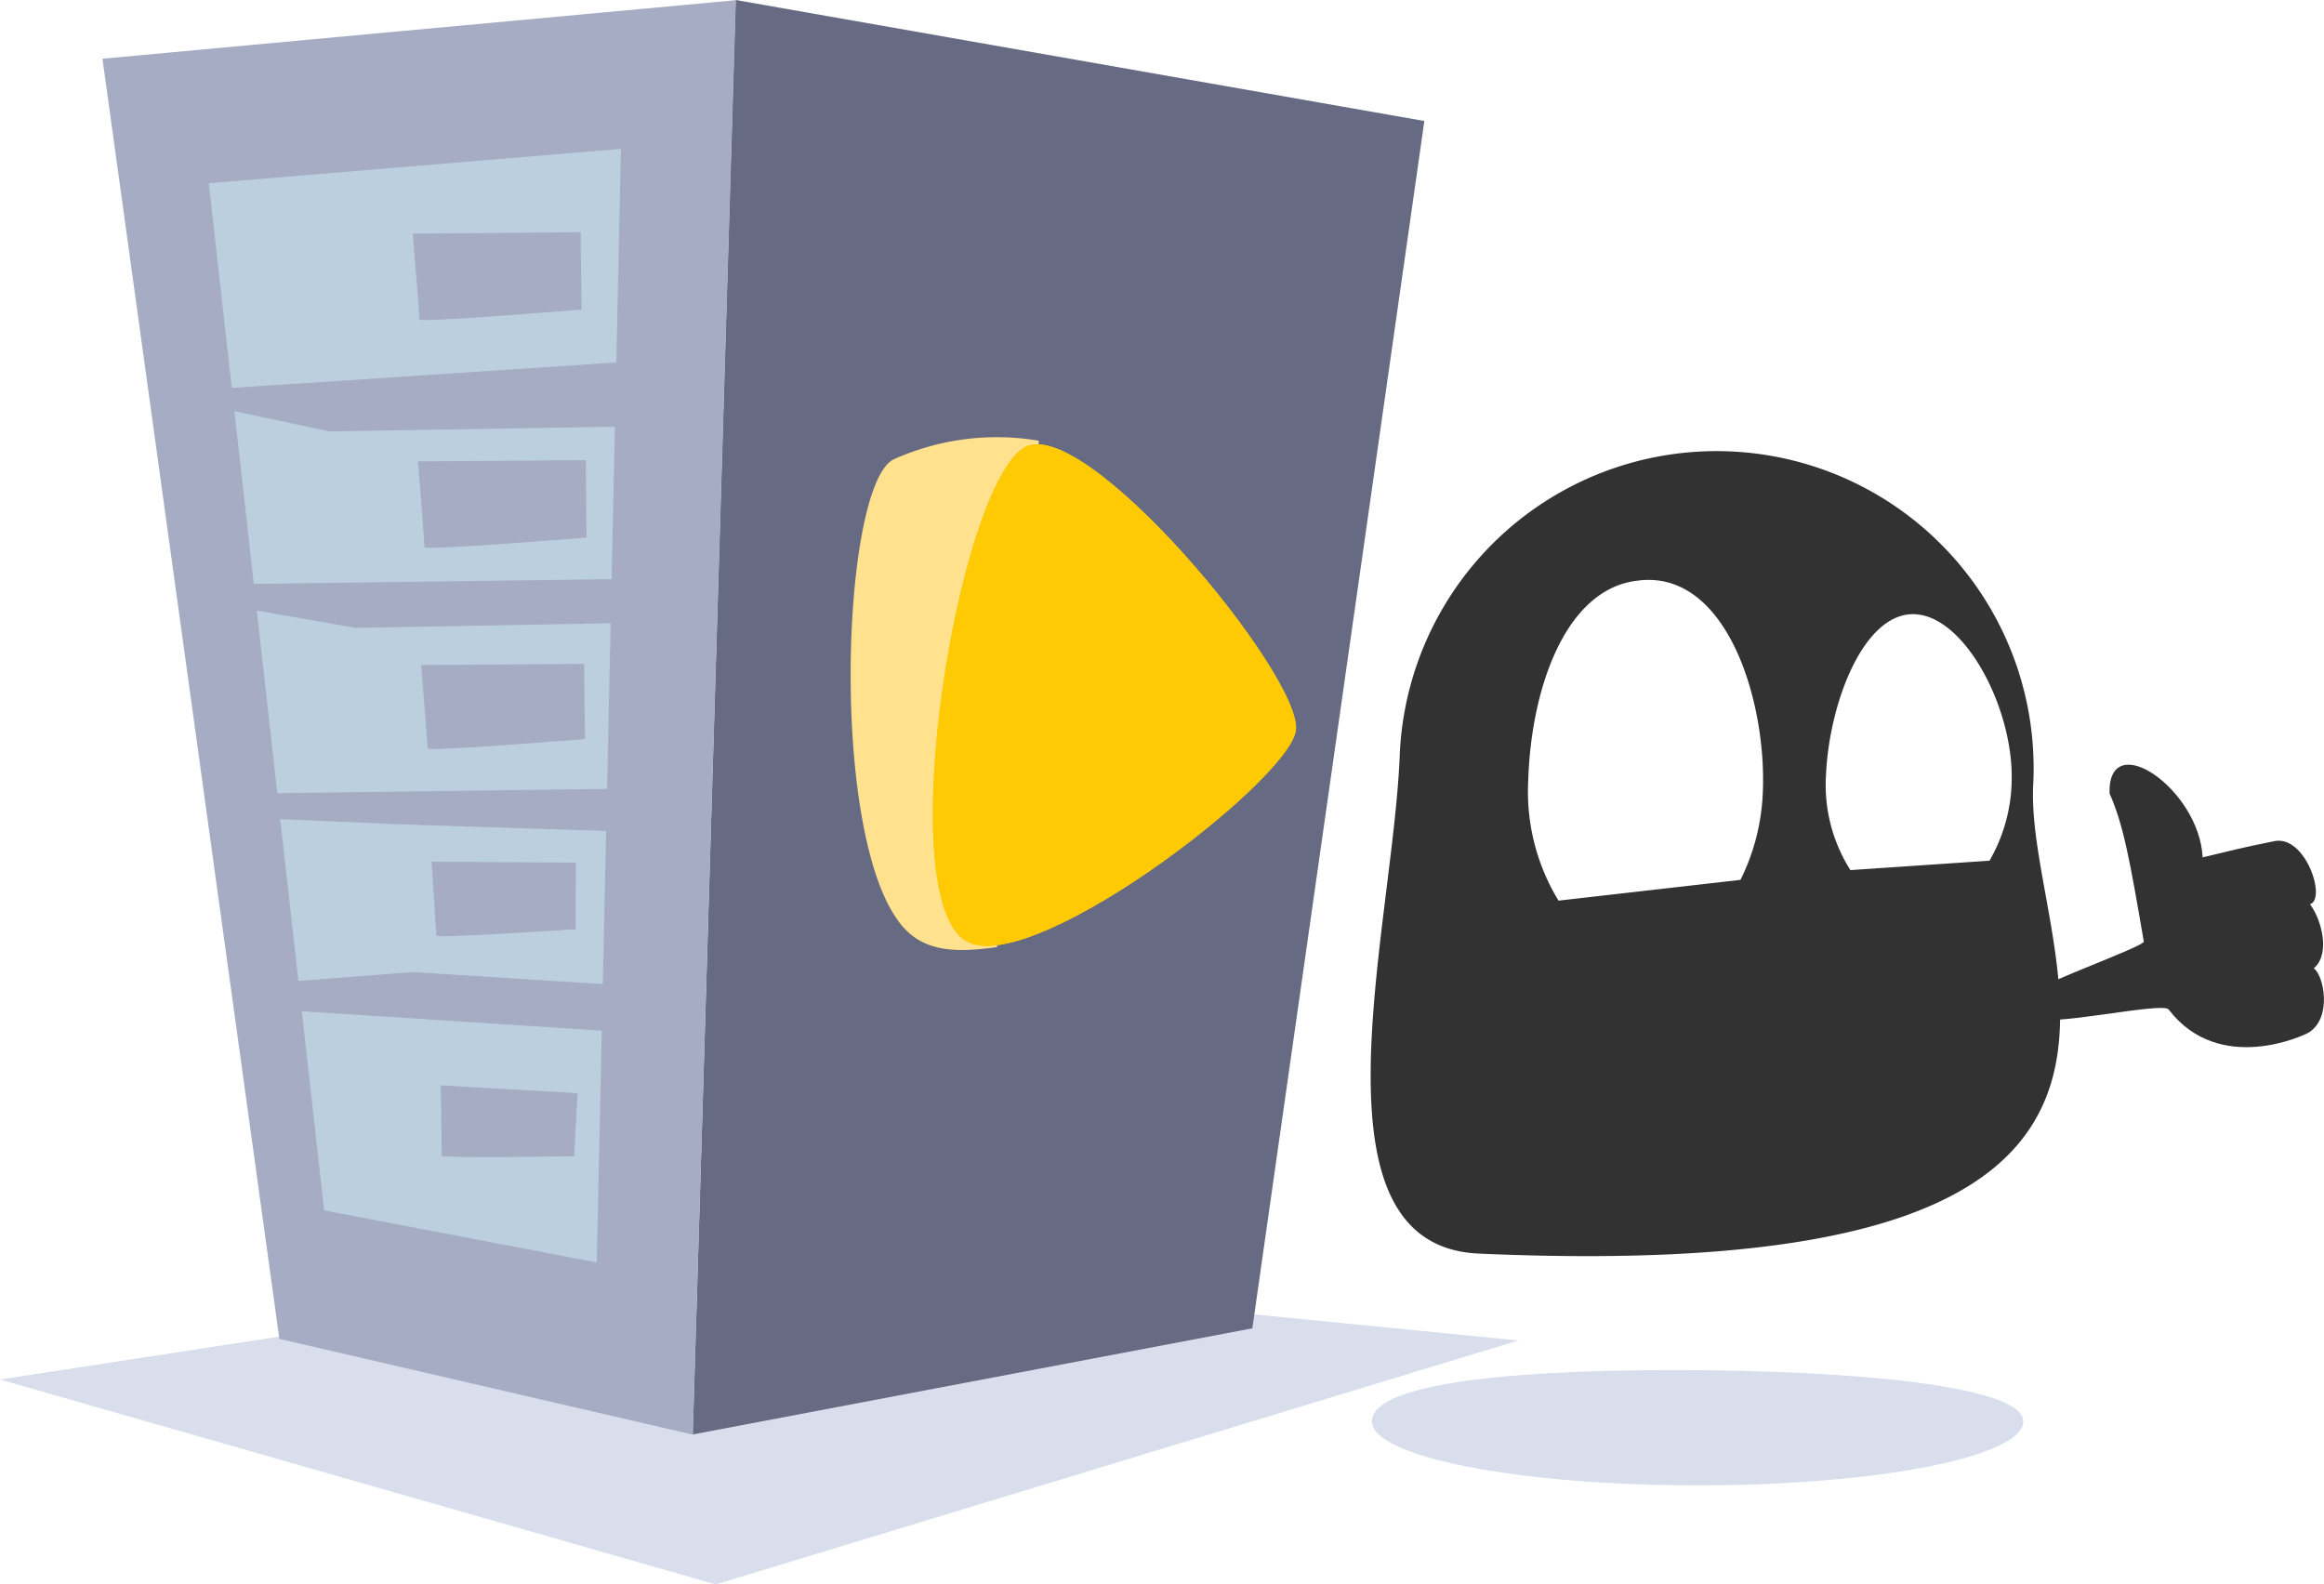
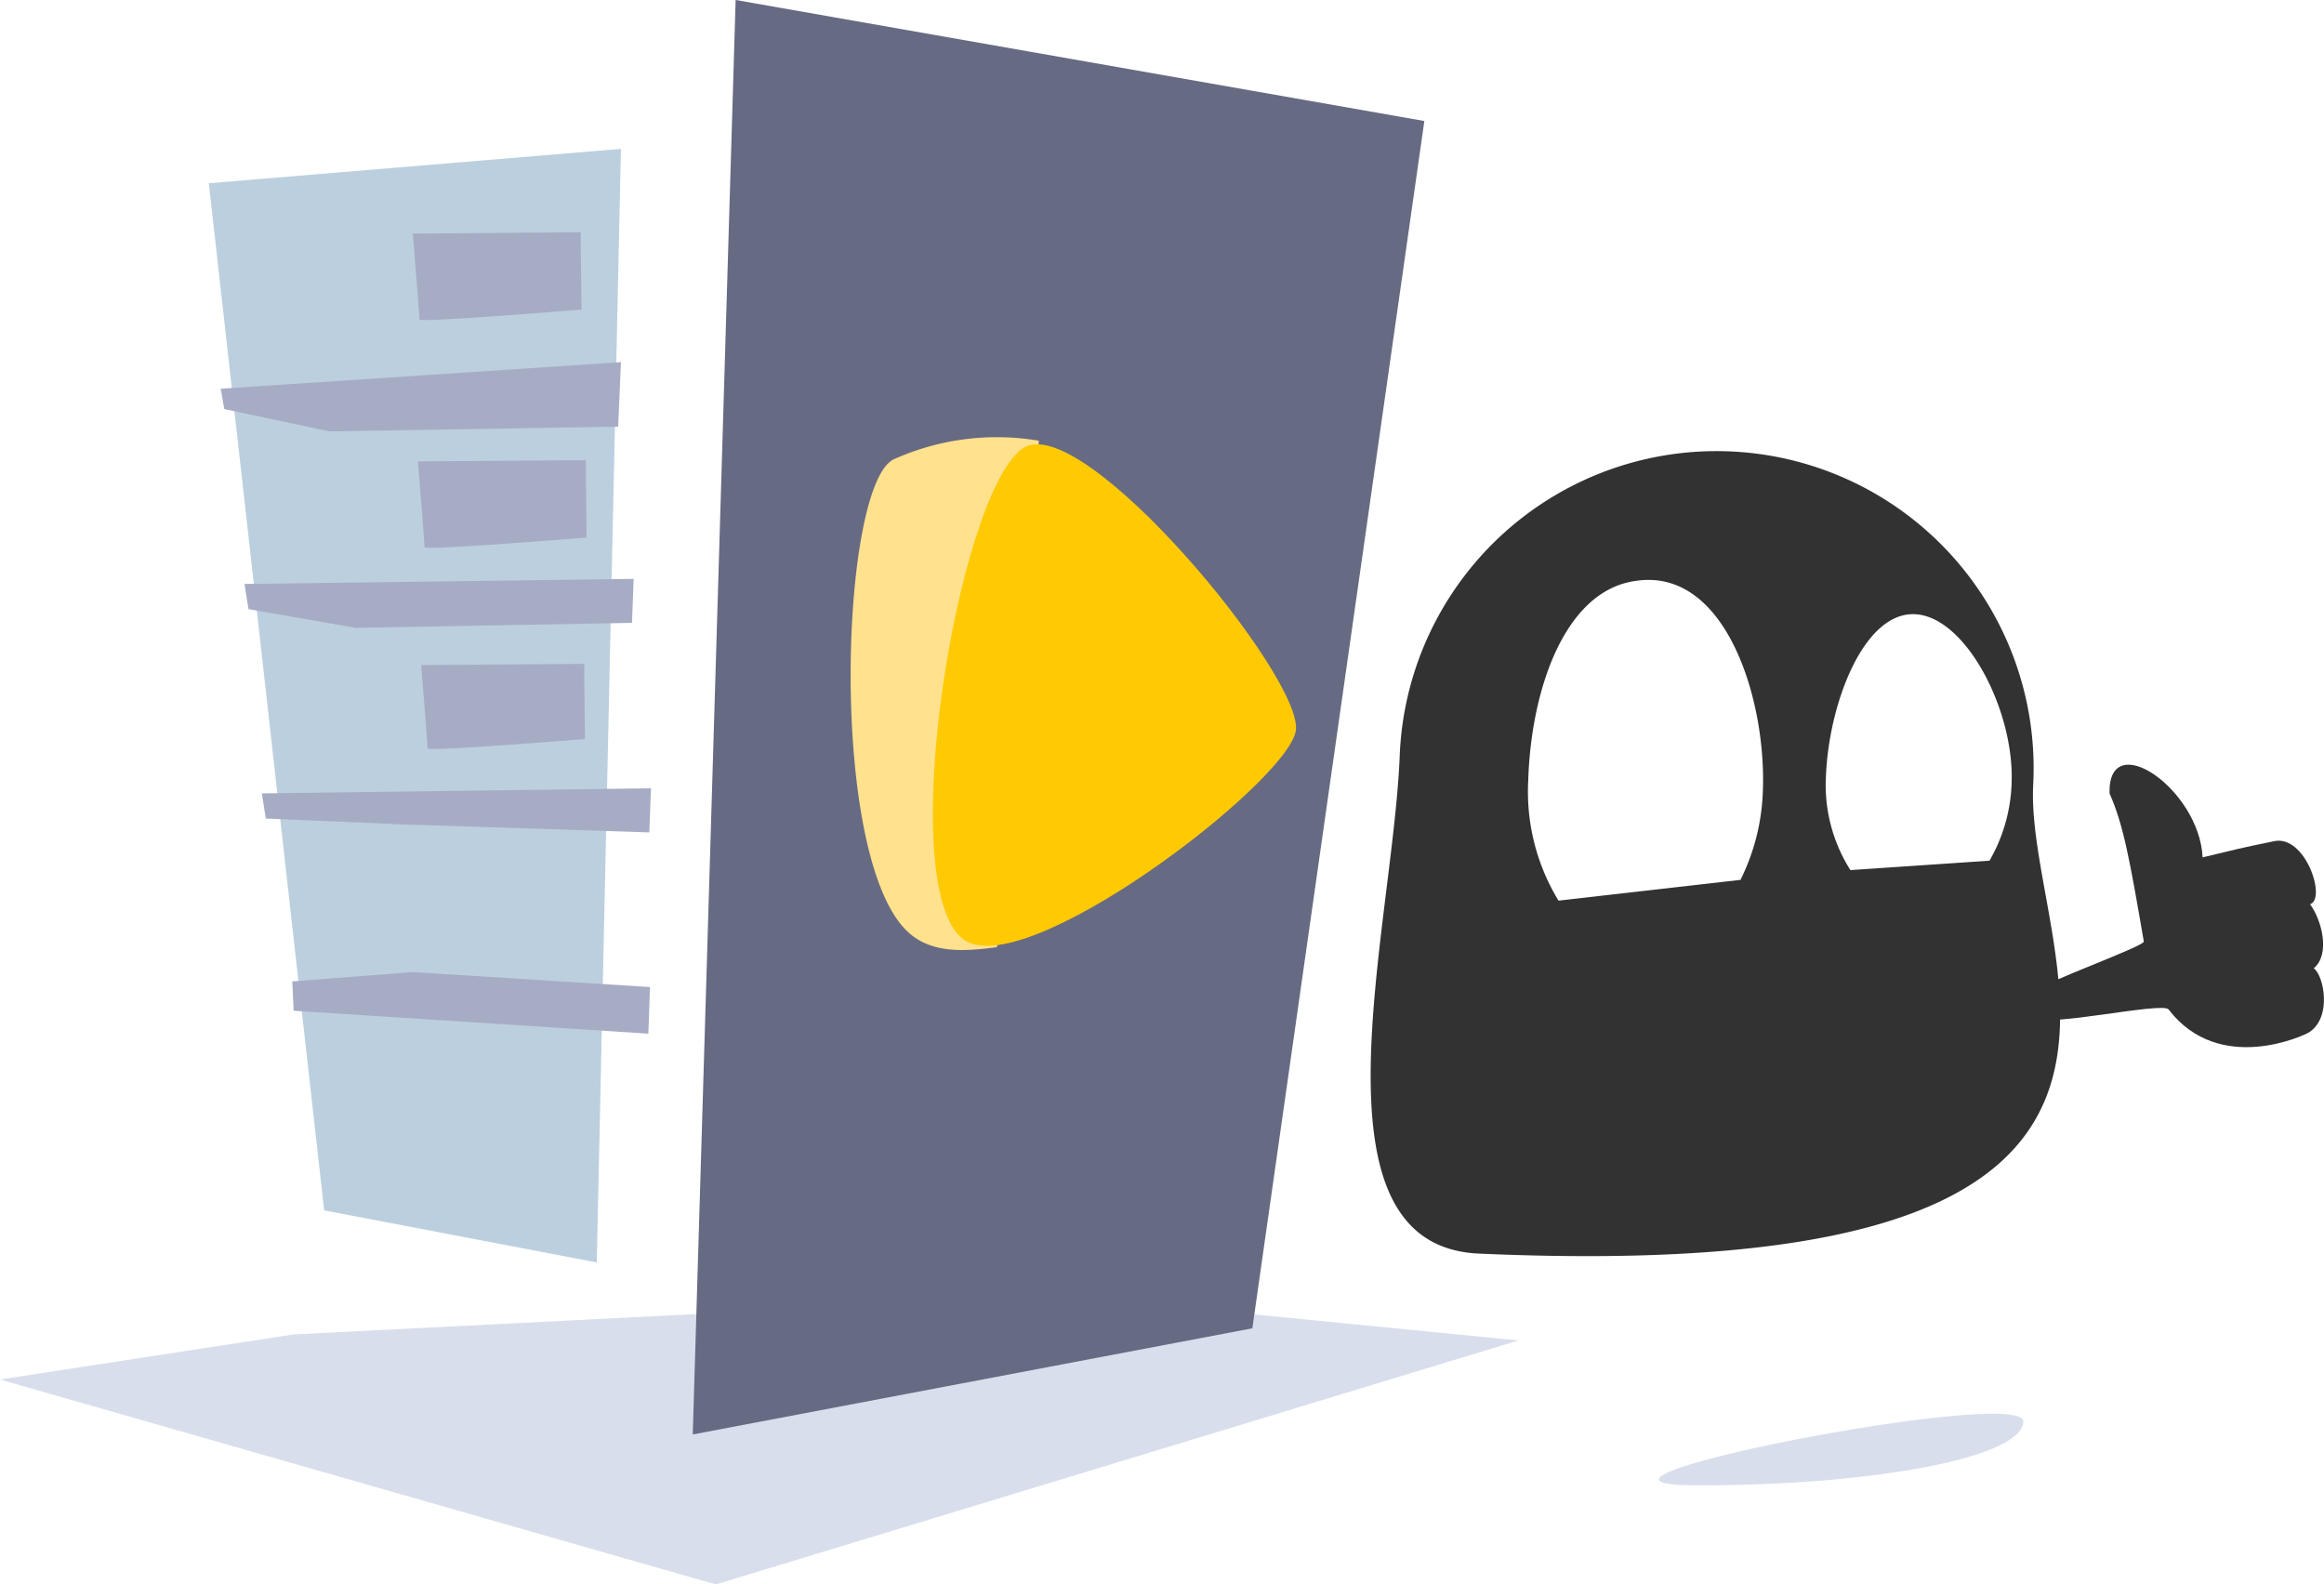
<svg xmlns="http://www.w3.org/2000/svg" width="117.338" height="80" viewBox="0 0 117.338 80">
  <g id="Cyberghost-vpn-servers-4" transform="translate(-538.796 -1061)">
    <g id="Group_19476" data-name="Group 19476" transform="translate(538.796 1061)">
      <g id="Group_19407" data-name="Group 19407" transform="translate(0 0)">
        <g id="Group_19406" data-name="Group 19406">
          <path id="Path_98960" data-name="Path 98960" d="M1131.4,349.315l23.015,2.269-40.52,12.318-36.139-10.346,14.819-2.277Z" transform="translate(-1077.755 -283.903)" fill="#d8deec" />
          <g id="Group_19405" data-name="Group 19405" transform="translate(5.173)">
            <path id="Path_98961" data-name="Path 98961" d="M1139.885,353.031l-28.254,5.36,2.165-72.428,34.773,6.111Z" transform="translate(-1081.827 -285.964)" fill="#676a83" />
-             <path id="Path_98962" data-name="Path 98962" d="M1112.571,358.4l-20.874-4.834-8.932-64.638,31.983-2.955Z" transform="translate(-1082.765 -285.964)" fill="#a7acc5" />
            <path id="Path_98963" data-name="Path 98963" d="M1107.553,349.468l-13.763-2.628-5.824-51.861,20.808-1.735Z" transform="translate(-1082.596 -285.727)" fill="#bccfdf" />
            <path id="Path_98964" data-name="Path 98964" d="M1108.757,303.673l-20.209,1.341.181,1.028,5.31,1.128,14.577-.24Z" transform="translate(-1082.578 -285.388)" fill="#a7acc5" />
            <path id="Path_98965" data-name="Path 98965" d="M1109.361,314.27l-19.649.258.2,1.271,5.41.946,13.954-.253Z" transform="translate(-1082.54 -285.043)" fill="#a7acc5" />
            <path id="Path_98966" data-name="Path 98966" d="M1110.207,324.51l-19.649.258.2,1.271,6.965.3,12.4.4Z" transform="translate(-1082.512 -284.71)" fill="#a7acc5" />
            <path id="Path_98967" data-name="Path 98967" d="M1110.11,334.254l-11.986-.756-6.077.471.069,1.481,17.909,1.158Z" transform="translate(-1082.463 -284.417)" fill="#a7acc5" />
            <g id="Group_19400" data-name="Group 19400" transform="translate(15.668 11.723)">
              <path id="Path_98968" data-name="Path 98968" d="M1106.42,297.318c-.007.36.042,3.907.042,3.907s-8.188.678-8.184.5-.339-4.335-.339-4.335Z" transform="translate(-1097.94 -297.318)" fill="#a7acc5" />
            </g>
            <g id="Group_19401" data-name="Group 19401" transform="translate(15.928 23.233)">
              <path id="Path_98969" data-name="Path 98969" d="M1106.67,308.465c-.007.36.038,3.908.038,3.908s-8.188.669-8.184.489-.333-4.336-.333-4.336Z" transform="translate(-1098.191 -308.465)" fill="#a7acc5" />
            </g>
            <g id="Group_19402" data-name="Group 19402" transform="translate(16.09 33.519)">
              <path id="Path_98970" data-name="Path 98970" d="M1106.583,318.427c-.007.35.037,3.794.037,3.794s-7.95.65-7.947.475-.324-4.209-.324-4.209Z" transform="translate(-1098.348 -318.427)" fill="#a7acc5" />
            </g>
            <g id="Group_19403" data-name="Group 19403" transform="translate(16.615 43.509)">
-               <path id="Path_98971" data-name="Path 98971" d="M1106.147,328.147c-.01.31-.012,3.36-.012,3.36s-7.046.479-7.041.324-.237-3.73-.237-3.73Z" transform="translate(-1098.857 -328.102)" fill="#a7acc5" />
-             </g>
+               </g>
            <g id="Group_19404" data-name="Group 19404" transform="translate(17.079 54.802)">
-               <path id="Path_98972" data-name="Path 98972" d="M1106.217,339.431c-.025.293-.172,3.185-.172,3.185s-6.705.118-6.692-.029-.046-3.549-.046-3.549Z" transform="translate(-1099.306 -339.039)" fill="#a7acc5" />
-             </g>
+               </g>
          </g>
        </g>
      </g>
      <path id="Path_98973" data-name="Path 98973" d="M1121.532,308.457c-2.671,1.266-3.308,19.424.491,23.641,1.18,1.322,2.917,1.237,4.718.991l2.11-25.569A12.692,12.692,0,0,0,1121.532,308.457Z" transform="translate(-1076.402 -285.268)" fill="#ffe18e" />
-       <path id="Path_98974" data-name="Path 98974" d="M1127.9,307.9c-3.289,2.3-6.522,22.049-3.006,24.773,3,2.321,16.341-7.857,16.8-10.505S1130.858,305.841,1127.9,307.9Z" transform="translate(-1076.271 -285.257)" fill="#ffca03" />
      <path id="Path_98975" data-name="Path 98975" d="M1127.9,307.9c-3.289,2.3-6.522,22.049-3.006,24.773,3,2.321,16.341-7.857,16.8-10.505S1130.858,305.841,1127.9,307.9Z" transform="translate(-1076.271 -285.257)" fill="#ffca03" />
    </g>
    <g id="Group_19478" data-name="Group 19478" transform="translate(608 1083.781)">
-       <path id="Path_1142-6" data-name="Path 1142-6" d="M363.774,4529.25c0,1.79-7.36,3.232-16.444,3.232s-16.444-1.446-16.444-3.232,6.165-2.59,15.24-2.59S363.774,4527.462,363.774,4529.25Z" transform="translate(-330.823 -4480.265)" fill="#d8deec" style="isolation: isolate" />
+       <path id="Path_1142-6" data-name="Path 1142-6" d="M363.774,4529.25c0,1.79-7.36,3.232-16.444,3.232S363.774,4527.462,363.774,4529.25Z" transform="translate(-330.823 -4480.265)" fill="#d8deec" style="isolation: isolate" />
      <g id="Group_19477" data-name="Group 19477">
        <path id="Path_98976" data-name="Path 98976" d="M349.088,4414.1a16.011,16.011,0,0,0-16.875,15.1c-.007.121-.012.243-.016.364-.388,8.83-4.841,24.638,4,25.029,39.4,1.745,27.592-14.785,27.986-23.617A16.011,16.011,0,0,0,349.088,4414.1Zm-10.4,16.673c.124-4.6,1.828-9.713,5.495-10.154,4.521-.625,6.553,6.088,6.351,10.677a10.843,10.843,0,0,1-1.127,4.427l-9.188,1.049A10.578,10.578,0,0,1,338.686,4430.777Zm24.408.073a8.354,8.354,0,0,1-1.117,3.909l-7.023.475a8.029,8.029,0,0,1-1.232-4.8c.159-3.636,1.905-8.236,4.489-8.12S363.251,4427.206,363.094,4430.85Z" transform="translate(-330.734 -4414.079)" fill="#323232" />
        <path id="Path_98977" data-name="Path 98977" d="M412.527,4463.833c-.044-.252,5.3-2.173,5.262-2.412-.7-4.077-1.021-5.881-1.73-7.479-.093-3.381,4.53-.241,4.7,3.23,1.727-.41,1.73-.434,3.561-.806,1.611-.412,2.713,2.912,1.862,3.171.592.8,1.041,2.523.189,3.235.5.351.944,2.468-.239,3.235-.23.15-4.537,2.179-7.09-1.155-.313-.409-6.354.966-6.6.381C412.33,4464.98,412.621,4464.126,412.527,4463.833Z" transform="translate(-378.753 -4436.664)" fill="#323232" />
      </g>
    </g>
  </g>
</svg>